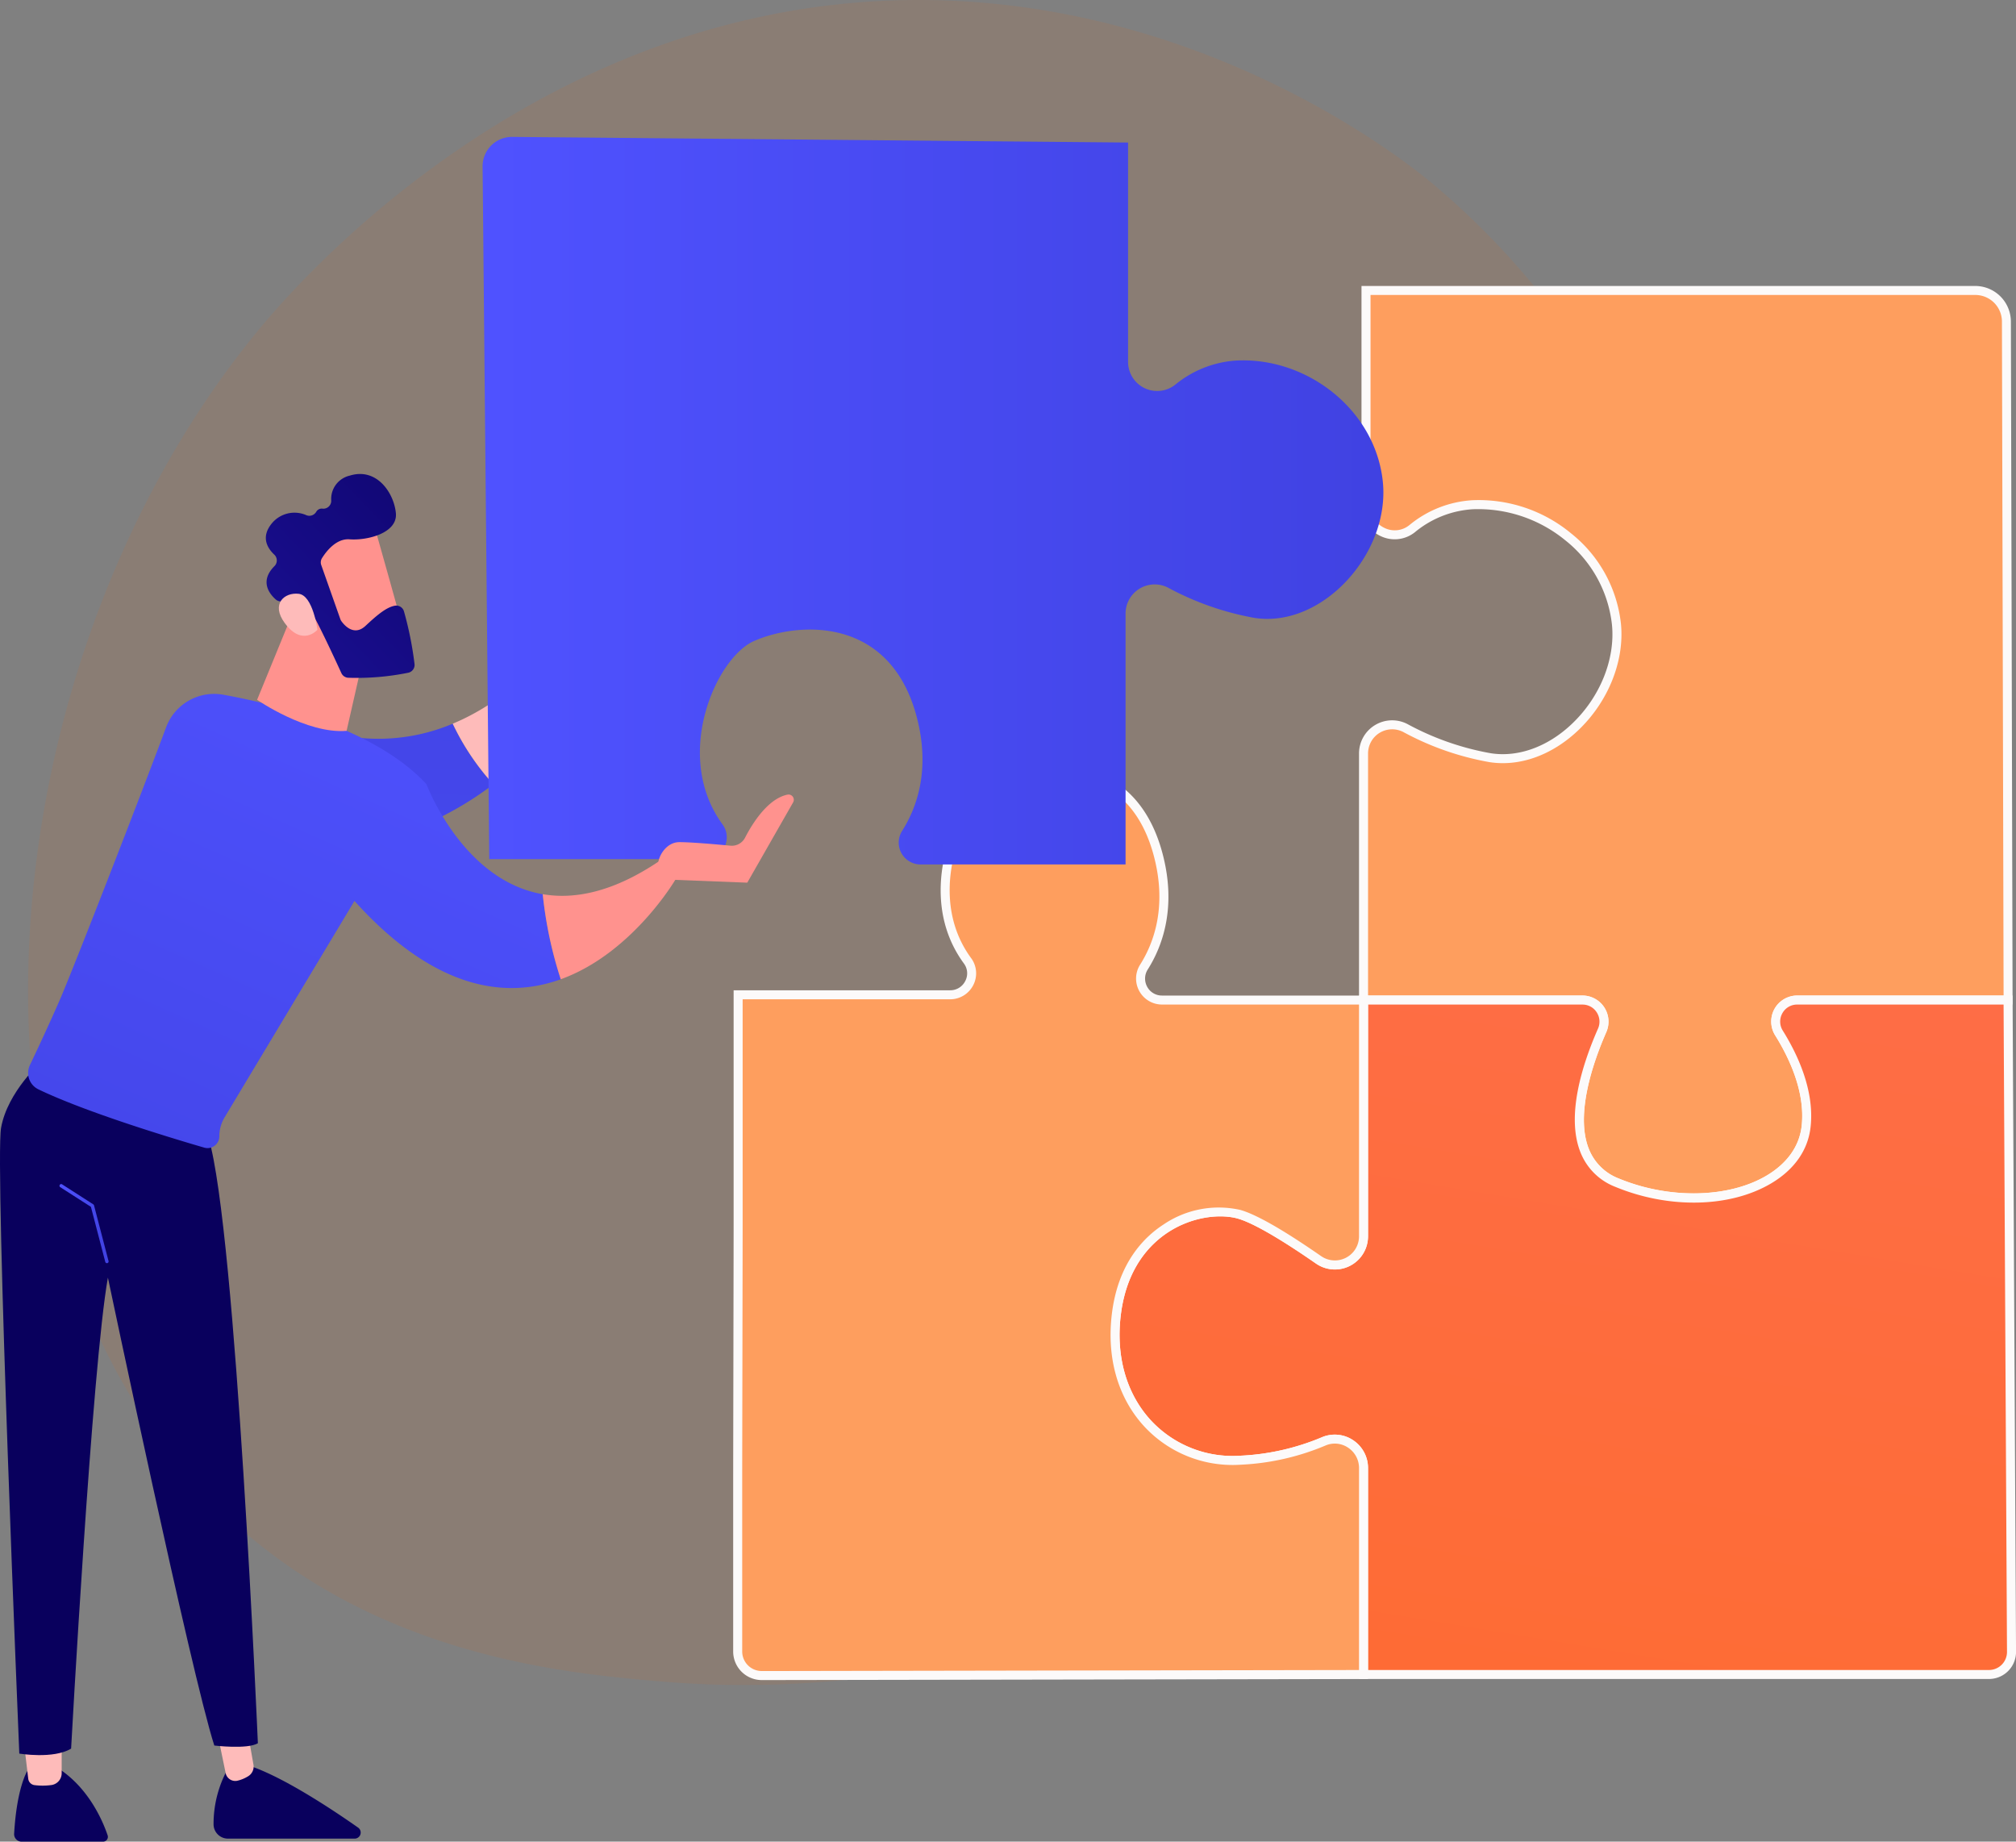
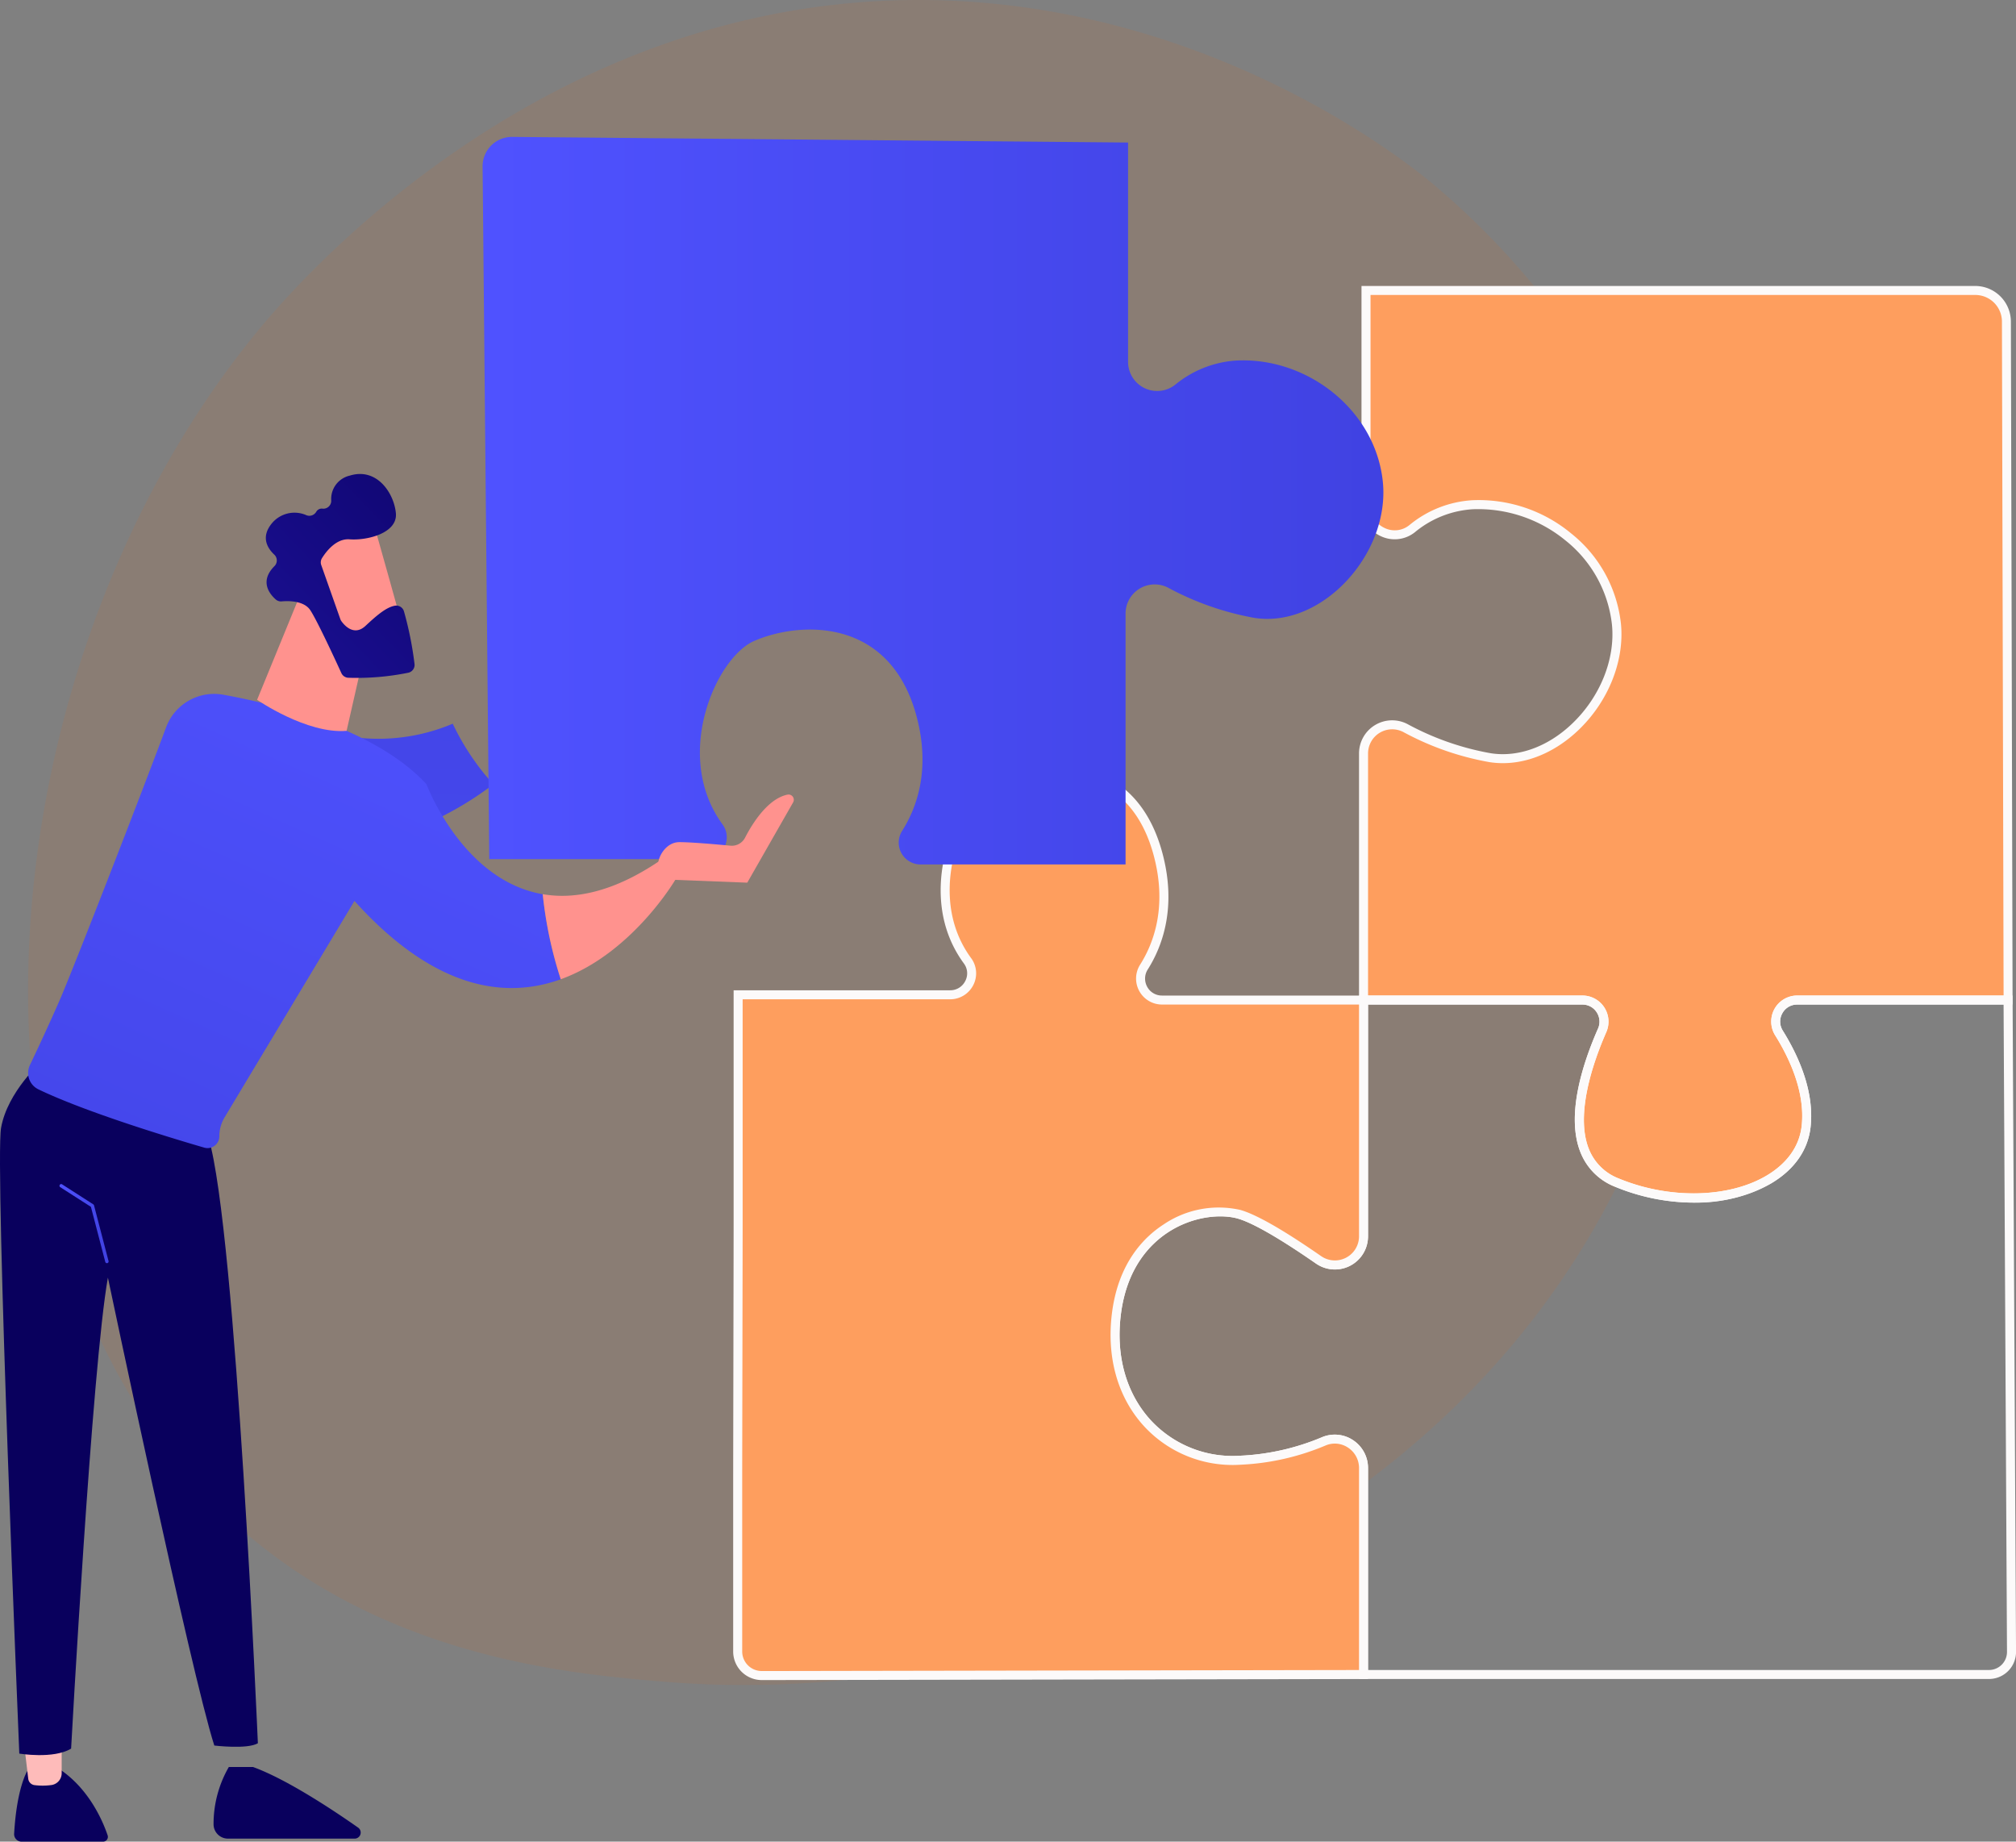
<svg xmlns="http://www.w3.org/2000/svg" xmlns:xlink="http://www.w3.org/1999/xlink" width="354.661" height="323.952" viewBox="0 0 354.661 323.952">
  <rect x="0" y="0" width="354.661" height="323.952" fill="#808080" stroke="none" />
  <defs>
    <linearGradient id="linear-gradient" x1="-1.018" y1="4.153" x2="0.347" y2="-1.982" gradientUnits="objectBoundingBox">
      <stop offset="0" stop-color="#fd6600" />
      <stop offset="1" stop-color="#fe7062" />
    </linearGradient>
    <linearGradient id="linear-gradient-2" x1="92.23" y1="0.5" x2="93.23" y2="0.5" gradientUnits="objectBoundingBox">
      <stop offset="0" stop-color="#09005d" />
      <stop offset="1" stop-color="#1a0f91" />
    </linearGradient>
    <linearGradient id="linear-gradient-3" x1="227.413" y1="0.5" x2="228.414" y2="0.5" gradientUnits="objectBoundingBox">
      <stop offset="0" stop-color="#febbba" />
      <stop offset="1" stop-color="#ff928e" />
    </linearGradient>
    <linearGradient id="linear-gradient-4" x1="58.781" y1="0.5" x2="59.781" y2="0.5" xlink:href="#linear-gradient-2" />
    <linearGradient id="linear-gradient-5" x1="228.665" y1="0.5" x2="229.667" y2="0.5" xlink:href="#linear-gradient-3" />
    <linearGradient id="linear-gradient-6" x1="33.543" y1="0.5" x2="34.542" y2="0.5" xlink:href="#linear-gradient-2" />
    <linearGradient id="linear-gradient-7" y1="0.5" x2="1" y2="0.5" gradientUnits="objectBoundingBox">
      <stop offset="0" stop-color="#4f52ff" />
      <stop offset="1" stop-color="#4042e2" />
    </linearGradient>
    <linearGradient id="linear-gradient-8" x1="-0.114" y1="6.056" x2="0.721" y2="-1.73" xlink:href="#linear-gradient-7" />
    <linearGradient id="linear-gradient-9" x1="61.529" y1="0.5" x2="62.528" y2="0.5" xlink:href="#linear-gradient-3" />
    <linearGradient id="linear-gradient-10" x1="0.867" y1="-0.105" x2="0.004" y2="1.547" xlink:href="#linear-gradient-7" />
    <linearGradient id="linear-gradient-11" x1="66.882" y1="-1.615" x2="64.598" y2="1.548" xlink:href="#linear-gradient-3" />
    <linearGradient id="linear-gradient-12" x1="79.602" y1="-1.142" x2="76.952" y2="2.815" xlink:href="#linear-gradient-3" />
    <linearGradient id="linear-gradient-13" x1="66.203" y1="51.019" x2="64.986" y2="52.315" xlink:href="#linear-gradient-3" />
    <linearGradient id="linear-gradient-14" x1="1.51" y1="-0.693" x2="0.222" y2="0.978" xlink:href="#linear-gradient-2" />
    <linearGradient id="linear-gradient-15" x1="178.685" y1="162.06" x2="181.385" y2="159.523" xlink:href="#linear-gradient-3" />
    <linearGradient id="linear-gradient-17" x1="65.193" y1="-1.274" x2="62.68" y2="3.538" xlink:href="#linear-gradient-3" />
  </defs>
  <g id="img-3" transform="translate(-440.391 -454.999)">
    <g id="Group_1052" data-name="Group 1052" transform="translate(440.391 454.999)">
      <path id="Path_393" data-name="Path 393" d="M765.887,655.965c-29.929,69.956-108.932,100-170.832,94.88-16.9-1.4-50.907-4.213-77.459-29.323-50.991-48.221-43.138-149.016,5.675-208.358,6.286-7.642,49.8-58.843,117.6-58.158,49.643.5,84.487,28.544,88.724,32.038a136.659,136.659,0,0,1,27.8,31.538C782.393,557.675,784.59,612.249,765.887,655.965Z" transform="translate(-477.892 -454.999)" fill="rgba(253,102,0,0.09)" />
      <g id="Group_1049" data-name="Group 1049" transform="translate(128.983 50.302)">
        <g id="Group_1046" data-name="Group 1046" transform="translate(110.102)">
          <path id="Path_398" data-name="Path 398" d="M2057.573,1281.753c2.659,4.264,5.443,10.349,4.767,16.434-1.236,11.123-18.295,16.066-33.246,9.886-10.658-4.4-6.121-18.858-2.636-26.795a3.8,3.8,0,0,0-3.468-5.337h-38.507v-43.374a5.035,5.035,0,0,1,7.366-4.47,50.019,50.019,0,0,0,14.879,5.208c11.74,1.854,23.481-11.123,22.245-23.481s-12.976-21.627-25.335-21.009a18.5,18.5,0,0,0-10.615,4.215,5.03,5.03,0,0,1-8.105-4v-37.91H2092.1a5.474,5.474,0,0,1,5.474,5.461l.293,119.359h-37.1A3.788,3.788,0,0,0,2057.573,1281.753Z" transform="translate(-1983.69 -1150.33)" fill="#fe9e5e" />
          <path id="Path_399" data-name="Path 399" d="M2036.567,1305.563a36.414,36.414,0,0,1-13.787-2.767,10.74,10.74,0,0,1-6.131-6.043c-2.569-6.385.252-15.381,3.072-21.8a3.014,3.014,0,0,0-.234-2.869,2.948,2.948,0,0,0-2.509-1.357h-39.3v-44.166a5.827,5.827,0,0,1,8.525-5.173,48.371,48.371,0,0,0,14.636,5.127c4.8.759,10-1.108,14.246-5.122,4.98-4.7,7.7-11.409,7.087-17.5a22,22,0,0,0-8.209-14.835,24.206,24.206,0,0,0-16.3-5.461,17.644,17.644,0,0,0-10.162,4.045,5.706,5.706,0,0,1-6.072.654,5.821,5.821,0,0,1-3.318-5.274v-38.7h107.976a6.277,6.277,0,0,1,6.266,6.251l.3,120.153h-37.895a2.942,2.942,0,0,0-2.607,1.532,2.985,2.985,0,0,0,.084,3.067h0c2.619,4.2,5.593,10.547,4.882,16.941-.452,4.071-2.86,7.505-6.964,9.932A26.83,26.83,0,0,1,2036.567,1305.563Zm-57.3-36.424h37.714a4.591,4.591,0,0,1,4.194,6.448c-2.208,5.03-5.541,14.391-3.052,20.574a9.208,9.208,0,0,0,5.266,5.17c8.843,3.654,19.276,3.454,25.961-.5,3.658-2.163,5.8-5.187,6.2-8.743.659-5.942-2.166-11.941-4.652-15.927a4.58,4.58,0,0,1,3.868-7.023h36.306l-.292-118.564a4.689,4.689,0,0,0-4.681-4.67H1979.7v37.117a4.247,4.247,0,0,0,2.423,3.847,4.079,4.079,0,0,0,4.4-.47,19.194,19.194,0,0,1,11.067-4.386,25.474,25.474,0,0,1,17.379,5.816,23.57,23.57,0,0,1,8.784,15.905c.656,6.567-2.246,13.773-7.575,18.808-4.609,4.354-10.287,6.372-15.582,5.536a49.941,49.941,0,0,1-15.123-5.288,4.242,4.242,0,0,0-6.206,3.767v42.581Z" transform="translate(-1977.678 -1144.32)" fill="#fcfafa" />
        </g>
        <g id="Group_1047" data-name="Group 1047" transform="translate(66.391 124.819)">
-           <path id="Path_400" data-name="Path 400" d="M1652.983,2341.228V2304.9a5.063,5.063,0,0,0-7.012-4.683,42.753,42.753,0,0,1-14.712,3.313c-13.5.618-23.772-10.505-21.724-25.953s15.187-19.156,21.594-17.3c3.345.968,9.154,4.679,13.942,8.005a5.039,5.039,0,0,0,7.913-4.144v-41.554h38.507a3.8,3.8,0,0,1,3.468,5.337c-3.484,7.937-8.022,22.39,2.636,26.795,14.951,6.18,32.01,1.236,33.246-9.886.676-6.085-2.107-12.171-4.767-16.435a3.787,3.787,0,0,1,3.2-5.811h37.1l.6,114.655a3.964,3.964,0,0,1-3.964,3.986H1652.983Z" transform="translate(-1608.48 -2221.795)" fill="url(#linear-gradient)" />
          <path id="Path_401" data-name="Path 401" d="M1756.987,2336.011H1646.168v-37.116a4.283,4.283,0,0,0-1.924-3.578,4.164,4.164,0,0,0-3.987-.375,43.408,43.408,0,0,1-14.985,3.375,21.184,21.184,0,0,1-16.906-6.751c-4.679-5.1-6.682-12.238-5.641-20.1,1.139-8.593,5.514-13.1,8.984-15.365a17.3,17.3,0,0,1,13.616-2.595c2.833.82,7.6,3.551,14.174,8.116a4.246,4.246,0,0,0,6.668-3.493v-42.347h39.3a4.591,4.591,0,0,1,4.194,6.448c-2.208,5.03-5.541,14.391-3.052,20.574a9.207,9.207,0,0,0,5.266,5.169c8.843,3.655,19.276,3.455,25.961-.5,3.658-2.163,5.8-5.187,6.2-8.743.66-5.943-2.166-11.942-4.652-15.927a4.58,4.58,0,0,1,3.868-7.023h37.889l.609,115.444a4.757,4.757,0,0,1-4.757,4.782Zm-109.233-1.585h109.234a3.172,3.172,0,0,0,3.171-3.188l-.6-113.866h-36.312a2.942,2.942,0,0,0-2.606,1.532,2.985,2.985,0,0,0,.084,3.066c2.619,4.2,5.592,10.547,4.882,16.941-.452,4.071-2.86,7.506-6.964,9.933-7.2,4.26-17.947,4.495-27.373.6a10.74,10.74,0,0,1-6.131-6.043c-2.57-6.385.252-15.381,3.071-21.8a3.014,3.014,0,0,0-.234-2.869,2.948,2.948,0,0,0-2.508-1.357h-37.714v40.762a5.831,5.831,0,0,1-9.157,4.795c-6.34-4.4-11.081-7.134-13.71-7.9-2.979-.861-7.94-.454-12.309,2.4-3.192,2.085-7.219,6.25-8.279,14.246-.979,7.386.881,14.069,5.237,18.817a19.616,19.616,0,0,0,15.665,6.24,41.817,41.817,0,0,0,14.439-3.251,5.8,5.8,0,0,1,5.48.513,5.864,5.864,0,0,1,2.633,4.9v35.531Z" transform="translate(-1602.457 -2215.785)" fill="#fcfafa" />
        </g>
        <g id="Group_1048" data-name="Group 1048" transform="translate(0 84.216)">
          <path id="Path_402" data-name="Path 402" d="M1043.593,2033.411a4.23,4.23,0,0,1-4.238-4.23v-30.568c0-3.942.078-40.549.078-44.558v-40.4h37.3a3.767,3.767,0,0,0,3.059-5.974c-8.729-11.906-1.112-28.851,5.4-31.719,7.724-3.4,23.481-4.326,28.116,12.976,2.414,9.013.2,15.594-2.479,19.832a3.776,3.776,0,0,0,3.175,5.812h35.452v41.554a5.039,5.039,0,0,1-7.913,4.144c-4.788-3.326-10.6-7.037-13.942-8.005-6.406-1.854-19.546,1.854-21.594,17.3s8.227,26.57,21.724,25.952a42.764,42.764,0,0,0,14.712-3.313,5.063,5.063,0,0,1,7.013,4.683v36.324Z" transform="translate(-1038.562 -1873.191)" fill="#fe9e5e" />
          <path id="Path_403" data-name="Path 403" d="M1037.571,2028.252a5.023,5.023,0,0,1-5.022-5.023v-30.568c0-1.963.019-12.023.039-22.126.02-10.188.04-20.419.04-22.432v-41.188h38.089a2.939,2.939,0,0,0,2.666-1.641,2.892,2.892,0,0,0-.246-3.072c-5.4-7.37-4.286-15.652-3.139-19.932,1.624-6.061,5.269-11.4,8.864-12.981,4.615-2.031,12.32-3.291,18.848-.159,5.1,2.445,8.58,7.04,10.352,13.656,2.548,9.511.006,16.376-2.574,20.461a2.973,2.973,0,0,0-.1,3.062,2.93,2.93,0,0,0,2.6,1.533h36.245v42.347a5.831,5.831,0,0,1-9.157,4.795c-6.34-4.4-11.081-7.134-13.71-7.895-2.979-.862-7.94-.454-12.309,2.4-3.192,2.085-7.219,6.25-8.279,14.246-.979,7.386.881,14.069,5.237,18.817a19.617,19.617,0,0,0,15.665,6.24,41.816,41.816,0,0,0,14.439-3.252,5.8,5.8,0,0,1,5.48.513,5.864,5.864,0,0,1,2.634,4.9v37.115l-106.656.186Zm.006-1.585,0,.793,0-.793,105.074-.183v-35.532a4.284,4.284,0,0,0-1.924-3.578,4.165,4.165,0,0,0-3.987-.375,43.4,43.4,0,0,1-14.985,3.376,21.185,21.185,0,0,1-16.906-6.752c-4.679-5.1-6.682-12.238-5.64-20.1,1.139-8.593,5.514-13.1,8.984-15.365a17.3,17.3,0,0,1,13.616-2.595c2.833.82,7.6,3.551,14.174,8.116a4.247,4.247,0,0,0,6.668-3.493v-40.761h-34.66a4.568,4.568,0,0,1-3.844-7.028c2.411-3.817,4.782-10.247,2.383-19.2-1.647-6.149-4.846-10.4-9.507-12.637-6.043-2.9-13.217-1.714-17.524.181-3.185,1.4-6.463,6.311-7.971,11.94-1.074,4.006-2.126,11.748,2.886,18.584a4.508,4.508,0,0,1,.381,4.726,4.554,4.554,0,0,1-4.08,2.51h-36.5v39.6c0,2.013-.02,12.246-.039,22.435-.02,10.1-.039,20.16-.039,22.123v30.568a3.438,3.438,0,0,0,3.437,3.437Z" transform="translate(-1032.549 -1867.238)" fill="#fcfafa" />
        </g>
      </g>
      <g id="Group_1051" data-name="Group 1051" transform="translate(0 24.08)">
        <path id="Path_404" data-name="Path 404" d="M464.011,3123.914s-1.833,2.89-2.294,10.981a1.318,1.318,0,0,0,1.309,1.4h14.339a.846.846,0,0,0,.8-1.113c-.84-2.487-3.381-8.55-9.049-12.014Z" transform="translate(-459.23 -2836.419)" fill="url(#linear-gradient-2)" />
        <path id="Path_405" data-name="Path 405" d="M476.081,3076.813l.811,6.8a1.279,1.279,0,0,0,1.117,1.124,11.331,11.331,0,0,0,3.032-.028,2.1,2.1,0,0,0,1.732-2.084v-6.566Z" transform="translate(-471.923 -2794.801)" fill="url(#linear-gradient-3)" />
        <path id="Path_406" data-name="Path 406" d="M765.586,3123.16a20.023,20.023,0,0,0-2.686,10.121,2.533,2.533,0,0,0,2.548,2.478h22.269a1.066,1.066,0,0,0,.613-1.939c-4.214-2.959-12.5-8.487-18.487-10.66Z" transform="translate(-725.329 -2836.415)" fill="url(#linear-gradient-4)" />
-         <path id="Path_407" data-name="Path 407" d="M766.274,3035.381l1.73,8.4a1.731,1.731,0,0,0,2.048,1.362,6.274,6.274,0,0,0,1.958-.818,1.989,1.989,0,0,0,.888-2.029l-1.789-10.175Z" transform="translate(-728.311 -2755.98)" fill="url(#linear-gradient-5)" />
+         <path id="Path_407" data-name="Path 407" d="M766.274,3035.381a1.731,1.731,0,0,0,2.048,1.362,6.274,6.274,0,0,0,1.958-.818,1.989,1.989,0,0,0,.888-2.029l-1.789-10.175Z" transform="translate(-728.311 -2755.98)" fill="url(#linear-gradient-5)" />
        <path id="Path_408" data-name="Path 408" d="M447.726,2057.77s-6.015,5.3-7.147,11.683,3.207,110.072,3.207,110.072,6.014,1,9.115-.878c0,0,3.677-67.3,6.473-82.846,0,0,14.658,69.71,18.72,82.305,0,0,5.794.705,7.663-.4,0,0-3.84-90.363-8.665-106.428Z" transform="translate(-440.391 -1895.136)" fill="url(#linear-gradient-6)" />
        <path id="Path_409" data-name="Path 409" d="M538.347,2256.71a.3.3,0,0,1-.287-.222l-2.526-9.688-5.422-3.478a.3.3,0,0,1,.321-.5l5.52,3.541a.3.3,0,0,1,.127.175l2.555,9.8a.3.3,0,0,1-.212.362A.265.265,0,0,1,538.347,2256.71Z" transform="translate(-519.539 -2058.589)" fill="url(#linear-gradient-7)" />
        <path id="Path_410" data-name="Path 410" d="M746.272,1550.335c-25.32-2.1-31.937,3.138-31.937,3.138l12.168,19.209s24.879-.492,42.706-14.232a43.517,43.517,0,0,1-7.139-10.656A33.539,33.539,0,0,1,746.272,1550.335Z" transform="translate(-682.422 -1444.571)" fill="url(#linear-gradient-8)" />
-         <path id="Path_411" data-name="Path 411" d="M1147.943,1244.914a.776.776,0,0,0-1.478-.3l-3.231,6.894a7.182,7.182,0,0,0-.573,4.273l1.133,4.013a6.926,6.926,0,0,1-1.413,5.513c-2.969,3.711-9.291,10.489-18.292,14.229a43.518,43.518,0,0,0,7.139,10.656,43.667,43.667,0,0,0,15.2-21.1,3.389,3.389,0,0,0,2.391-3.368Z" transform="translate(-1044.443 -1176.316)" fill="url(#linear-gradient-9)" />
        <path id="Path_412" data-name="Path 412" d="M552.912,1518.675c-8.914-9.6-25.892-13.944-35.721-15.726a9.017,9.017,0,0,0-10.077,5.718c-4.424,11.891-16.454,42.828-18.786,48.146-1.913,4.362-3.911,8.622-5.18,11.286a3.2,3.2,0,0,0,1.492,4.261c8.27,3.986,23.151,8.5,29.185,10.256a2.07,2.07,0,0,0,2.648-1.992,6.468,6.468,0,0,1,.922-3.328l22.849-38.076c14.241,15.791,26.713,17.235,36.294,13.778a72.072,72.072,0,0,1-3.171-14.964C559.211,1535.607,552.912,1518.675,552.912,1518.675Z" transform="translate(-477.888 -1404.819)" fill="url(#linear-gradient-10)" />
        <path id="Path_413" data-name="Path 413" d="M1283.383,1756.65l-2.554-3.406c-8.269,5.679-15.182,7.025-20.84,6.056a72.06,72.06,0,0,0,3.171,14.964C1275.78,1769.711,1283.383,1756.65,1283.383,1756.65Z" transform="translate(-1164.51 -1626.086)" fill="url(#linear-gradient-11)" />
        <path id="Path_414" data-name="Path 414" d="M836.244,1352.64l-7.593,18.528s8.724,6.038,15.743,5.464l3.789-16.66Z" transform="translate(-783.421 -1272.15)" fill="url(#linear-gradient-12)" />
        <g id="Group_1050" data-name="Group 1050" transform="translate(46.772 59.297)">
          <path id="Path_415" data-name="Path 415" d="M903.133,1235.958c.174.246,5.493,19.462,5.493,19.462l-11.036,2.8-7.747-17.463S900.222,1231.834,903.133,1235.958Z" transform="translate(-884.257 -1227.396)" fill="url(#linear-gradient-13)" />
          <path id="Path_416" data-name="Path 416" d="M851.63,1186.736l3.358,9.512a1.387,1.387,0,0,0,.175.341c.456.648,2.187,2.76,4.241.857,1.863-1.727,3.59-3.275,5.184-3.556a1.408,1.408,0,0,1,1.6,1.011,60.9,60.9,0,0,1,1.856,9.271,1.405,1.405,0,0,1-1.143,1.515,45.411,45.411,0,0,1-10.541.876,1.409,1.409,0,0,1-1.188-.818c-1.051-2.3-4.273-9.269-5.471-11.073-1.125-1.693-3.882-1.646-5.038-1.543a1.384,1.384,0,0,1-1.038-.339c-1.012-.887-2.937-3.15-.229-5.86a1.411,1.411,0,0,0-.033-2.031c-1.163-1.094-2.407-3.033-.469-5.438a5.162,5.162,0,0,1,6.162-1.474,1.41,1.41,0,0,0,1.7-.627,1.115,1.115,0,0,1,1.15-.538,1.388,1.388,0,0,0,1.481-1.423,4.208,4.208,0,0,1,3.25-4.39c4.821-1.5,7.827,3.157,8.125,6.632s-5.022,4.805-8.15,4.571c-2.378-.178-4.144,2.179-4.854,3.319A1.4,1.4,0,0,0,851.63,1186.736Z" transform="translate(-841.888 -1170.719)" fill="url(#linear-gradient-14)" />
-           <path id="Path_417" data-name="Path 417" d="M868.273,1357.755s-.779-6.034-3.289-6.329-4.953,1.767-2.458,5.154C865.631,1360.792,868.273,1357.755,868.273,1357.755Z" transform="translate(-859.2 -1330.35)" fill="url(#linear-gradient-15)" />
        </g>
        <path id="Path_418" data-name="Path 418" d="M1242.994,783.772c2.724-4.311,4.978-11.008,2.522-20.177-4.715-17.6-20.747-16.66-28.605-13.2-6.631,2.917-14.38,20.158-5.5,32.271a3.832,3.832,0,0,1-3.113,6.078h-37.945l-1.172-121.82a5.168,5.168,0,0,1,5.215-5.217l108.34.988v38.57a5.118,5.118,0,0,0,8.247,4.068,18.815,18.815,0,0,1,10.8-4.289c12.574-.629,24.518,8.8,25.776,21.375s-10.688,25.776-22.632,23.89a50.888,50.888,0,0,1-15.138-5.3,5.122,5.122,0,0,0-7.494,4.548v44.129h-36.069A3.842,3.842,0,0,1,1242.994,783.772Z" transform="translate(-1084.282 -661.704)" fill="url(#linear-gradient-7)" />
        <path id="Path_419" data-name="Path 419" d="M1435.541,1669.641l14.391.561,8.062-14.115a.925.925,0,0,0-.956-1.376c-3.51.7-6.249,5.155-7.5,7.585a2.621,2.621,0,0,1-2.581,1.4c-2.483-.236-6.848-.621-8.956-.624-2.527,0-3.924,2.9-3.729,4.135.04.251.073.4.073.4Z" transform="translate(-1318.47 -1539.015)" fill="url(#linear-gradient-17)" />
      </g>
    </g>
  </g>
</svg>